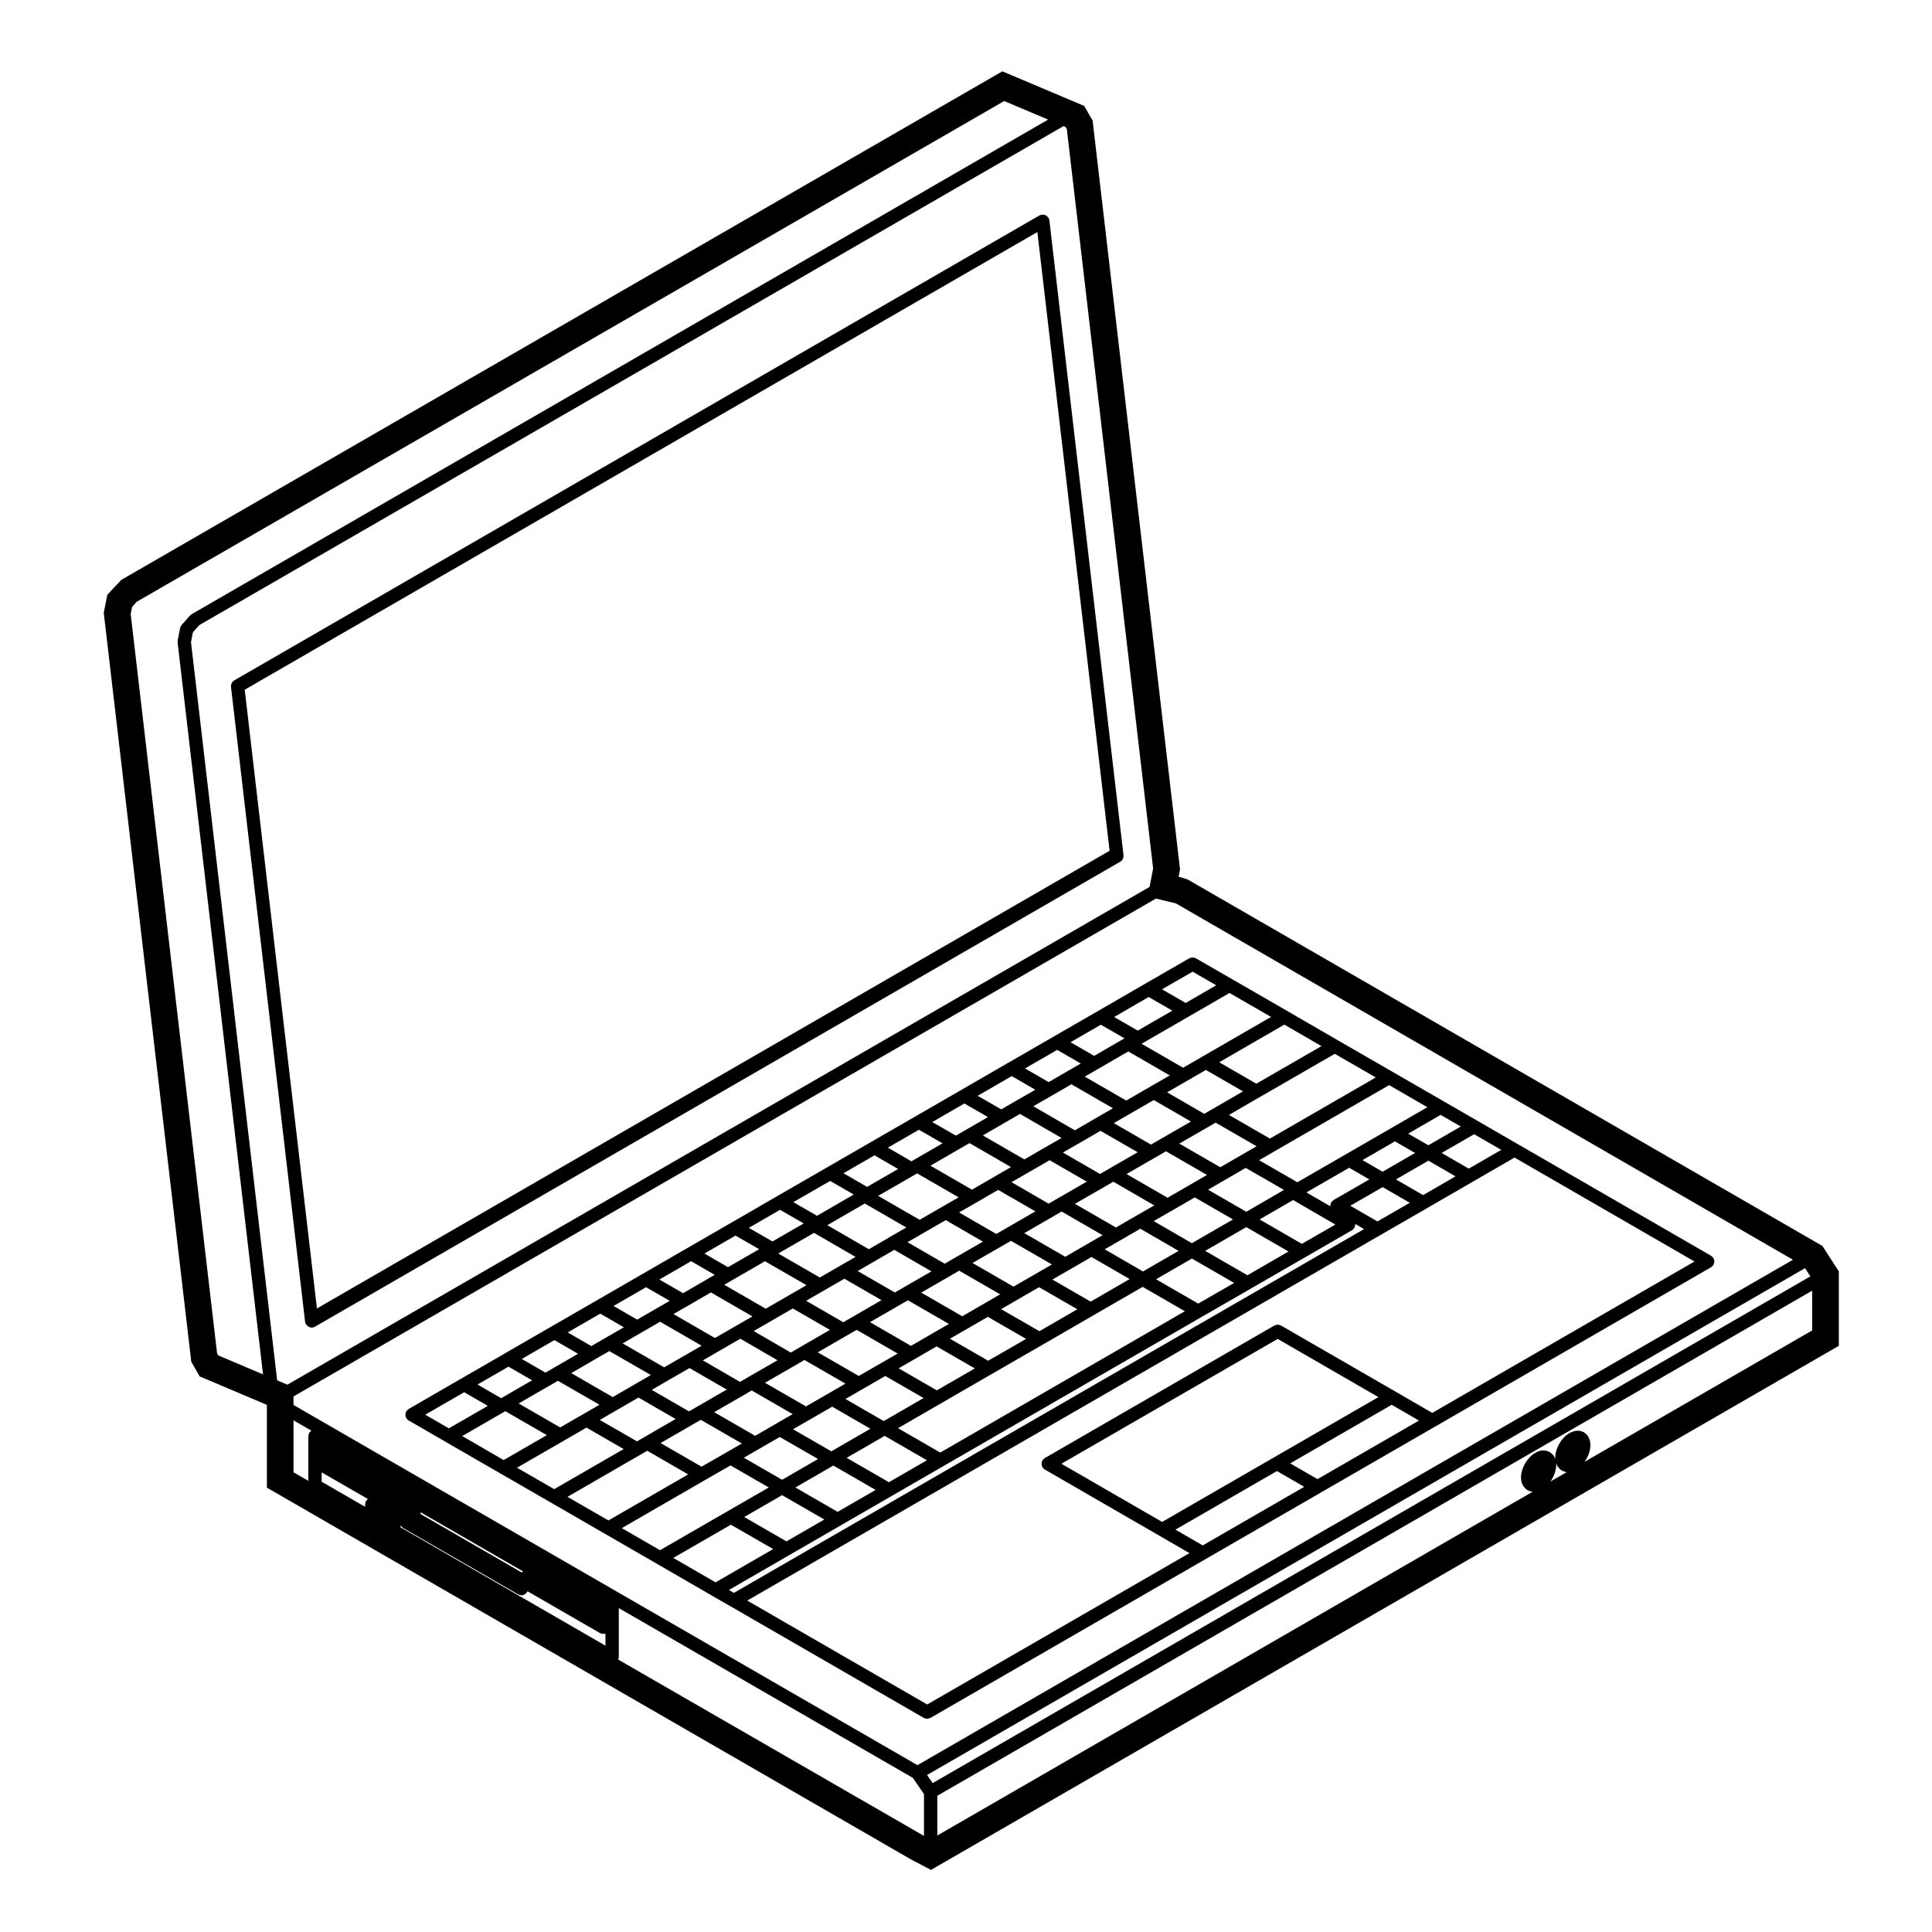
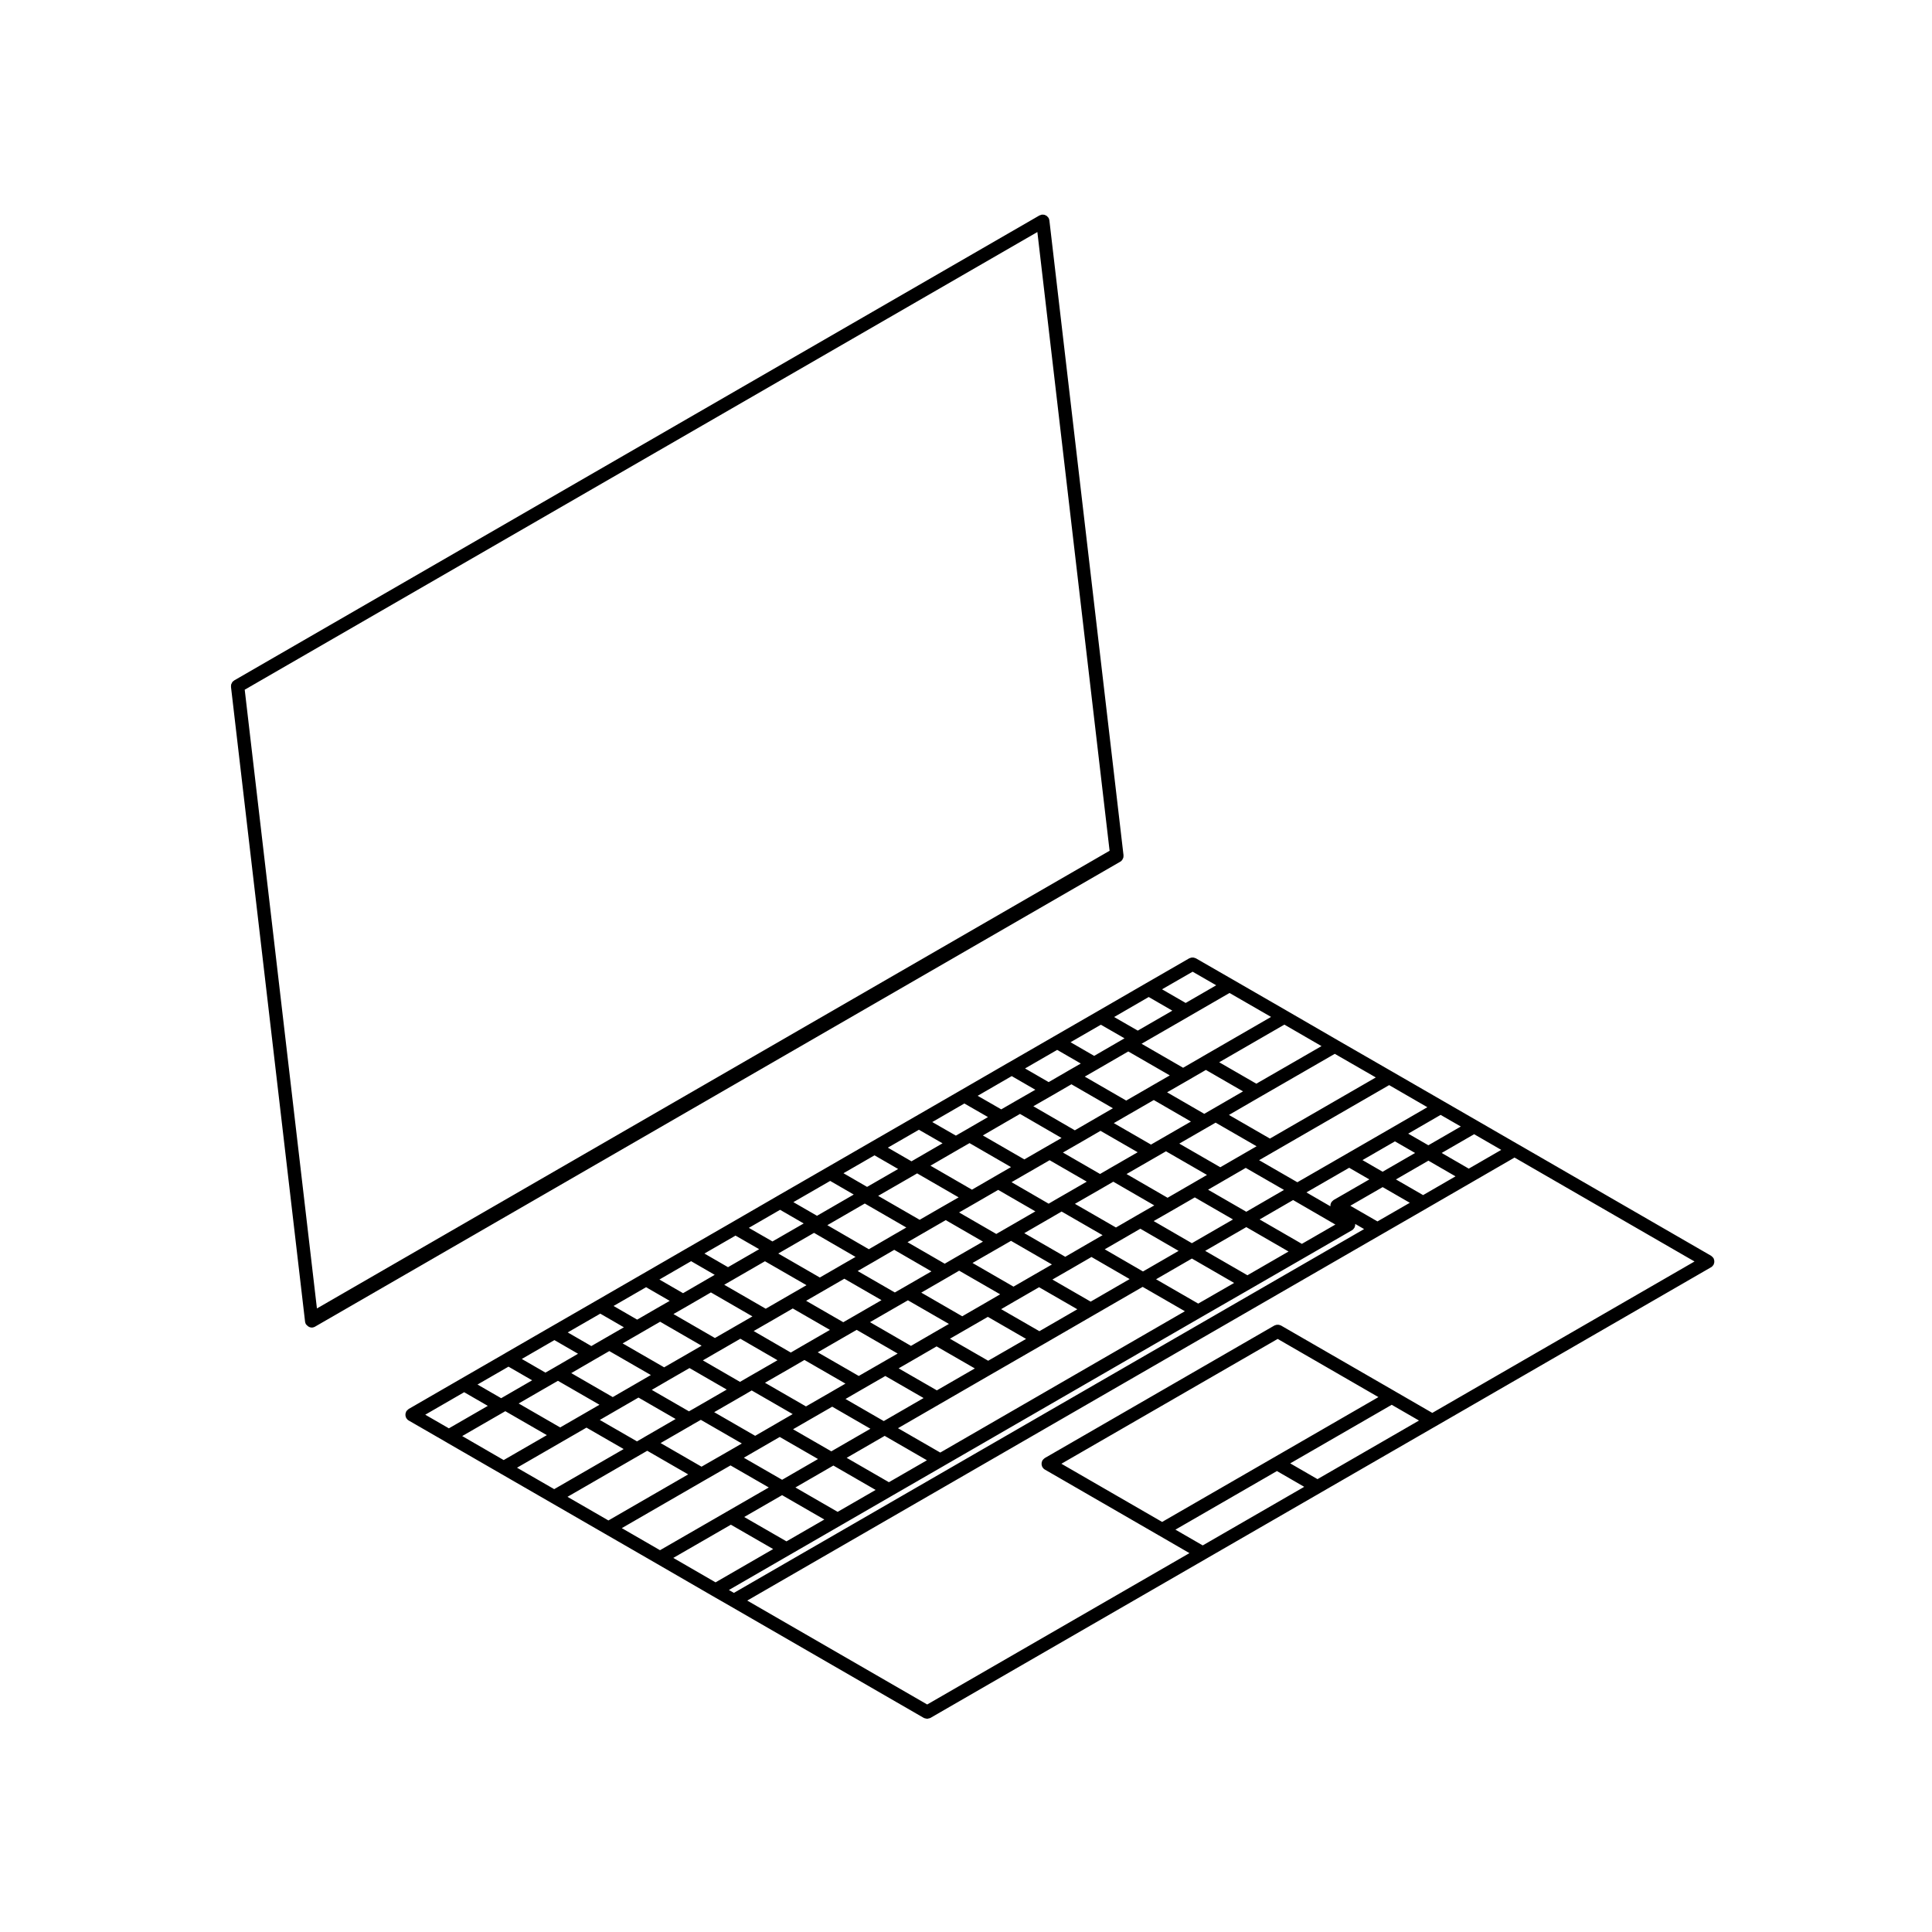
<svg xmlns="http://www.w3.org/2000/svg" fill="#000000" width="800px" height="800px" version="1.1" viewBox="144 144 512 512">
  <g>
    <path d="m447.55 404.66-12.691 7.34h-0.004l-11.566 6.672-12.043 6.949h-0.012l-12.555 7.262-12.043 6.957h-0.004l-11.758 6.781-11.742 6.777-13.281 7.656v0.004l-11.801 6.828c0 0.004-0.004 0.004-0.004 0.004l-11.758 6.781h-0.004l-11.93 6.898h-0.004l-12.137 7.008-12.156 7.008h-0.004l-12.172 7.031s0 0.004-0.004 0.012l-11.734 6.769-13.844 8c-0.031 0.02-0.051 0.051-0.082 0.07-0.102 0.066-0.18 0.145-0.262 0.238-0.086 0.082-0.168 0.156-0.23 0.258-0.02 0.035-0.051 0.051-0.07 0.086-0.035 0.066-0.039 0.141-0.07 0.207-0.051 0.109-0.09 0.223-0.117 0.336-0.02 0.117-0.023 0.223-0.02 0.332 0 0.109 0 0.223 0.02 0.332 0.023 0.117 0.066 0.227 0.117 0.336 0.023 0.07 0.031 0.141 0.07 0.207 0.016 0.023 0.047 0.035 0.059 0.066 0.145 0.227 0.332 0.438 0.586 0.578l9.789 5.648c0 0.004 0 0.012 0.004 0.012l14.523 8.383 13.375 7.715 14.383 8.305 0.012 0.004 13.645 7.875h0.004s0 0.004 0.004 0.004l14.699 8.508 0.004 0.004 4.867 2.793 51.211 29.574h0.004c0.195 0.105 0.418 0.137 0.641 0.172 0.082 0.012 0.152 0.066 0.23 0.066 0.082 0 0.152-0.055 0.23-0.066 0.223-0.035 0.441-0.066 0.641-0.172h0.004l73.008-42.145h0.004l0.012-0.012 30.406-17.551h0.004l0.012-0.012 30.406-17.547 0.004-0.004h0.012l73.016-42.164c0.258-0.141 0.438-0.352 0.586-0.578 0.016-0.031 0.047-0.039 0.066-0.066 0.039-0.066 0.039-0.141 0.07-0.211 0.051-0.105 0.09-0.215 0.109-0.332 0.023-0.109 0.023-0.223 0.023-0.332 0-0.109 0-0.223-0.023-0.332-0.023-0.117-0.066-0.227-0.109-0.332-0.031-0.07-0.031-0.145-0.07-0.211-0.02-0.035-0.055-0.051-0.074-0.086-0.066-0.102-0.145-0.176-0.23-0.262-0.09-0.086-0.168-0.16-0.262-0.23-0.035-0.02-0.051-0.051-0.086-0.07l-51.207-29.578h-0.012l-10.707-6.191c-0.004 0-0.012 0-0.012-0.004l-8.879-5.125-13.652-7.879-14.391-8.293-0.004-0.004-13.355-7.734-0.004-0.004-14.535-8.387-9.777-5.629c-0.066-0.035-0.133-0.039-0.203-0.066-0.109-0.051-0.227-0.098-0.348-0.117-0.109-0.02-0.223-0.023-0.328-0.023-0.109 0-0.215 0-0.328 0.023-0.121 0.02-0.242 0.07-0.352 0.117-0.066 0.023-0.133 0.031-0.195 0.066zm-11.812 10.902 6.266 3.602-8.039 4.656-6.262-3.621zm78.199 41 8.605-4.973 7.184 4.156-8.59 4.969zm3.676 6.188-8.574 4.938-7.195-4.152 8.57-4.938zm-7.207-8.227-5.336-3.082 8.605-4.969 5.34 3.078zm-3.519 2.035-9.453 5.453c-0.035 0.02-0.051 0.055-0.086 0.074-0.102 0.066-0.176 0.145-0.266 0.23-0.082 0.09-0.16 0.168-0.227 0.266-0.02 0.031-0.055 0.051-0.07 0.082-0.039 0.07-0.047 0.137-0.07 0.207-0.051 0.109-0.098 0.223-0.117 0.344-0.02 0.105-0.023 0.215-0.02 0.328-0.004 0.047-0.02 0.098-0.016 0.141l-6.352-3.68 11.336-6.531zm-9 11.961-8.879 5.117-11.199-6.469 8.879-5.141zm-202.5 39.371 6.203-3.602 3.883-2.238 11.012 6.348-4.168 2.414-5.934 3.43zm7.477 8.383-4.324 2.5-6.086 3.512-11.004-6.348 7.977-4.613s0.004 0 0.012-0.004l2.422-1.391zm27.398-11.758 4.086-2.363h0.004l5.848-3.375 9.844 5.699-7.723 4.449h-0.004-0.004l-2.203 1.289zm6.332 7.734-7.738 4.469-2.273 1.301-9.859-5.688 4.144-2.402h0.004l0.004-0.012 5.848-3.367zm37.961-17.863 7.453-4.301 2.602-1.492 10.863 6.262-4.144 2.387v0.004l-5.91 3.426zm7.336 8.32-4.156 2.394-6.156 3.543-10.867-6.266 7.637-4.41 2.68-1.543zm6.25-16.148 7.082-4.09h0.004l0.012-0.012 2.949-1.715 10.867 6.266-4.156 2.414-5.898 3.406zm13.586-7.856 7.168-4.121 0.012-0.004c0-0.004 0-0.004 0.004-0.004l3.019-1.738 10.844 6.262-4.281 2.469-5.906 3.406zm13.719-7.906 7.32-4.231h0.004l0.016-0.012 2.551-1.484 10.863 6.266-3.836 2.215h-0.004l-6.055 3.512zm13.418-7.766 7.559-4.348v-0.004h0.004l2.606-1.516 10.863 6.281-4.559 2.613c-0.004 0-0.004 0.004-0.004 0.004l-5.594 3.238zm-4.41-1.527h-0.012l-2.539 1.484-9.84-5.699 4.273-2.465 0.016-0.004 5.805-3.352 9.848 5.68zm-6.07 3.523-7.336 4.242h-0.004l-3.019 1.742-9.859-5.699 4.277-2.457s0.004 0 0.012-0.004l0.004-0.004 6.07-3.516zm-13.887 8.02-7.184 4.133h-0.004l-2.949 1.715-9.855-5.699 4.09-2.363 6.039-3.488zm-13.656 7.879-7.098 4.098h-0.004l-2.602 1.492-9.844-5.68 3.828-2.207c0.004 0 0.004 0 0.012-0.004l0.004-0.004h0.004l5.844-3.402zm-13.23 7.629-7.445 4.301h-0.004l-2.684 1.547-9.848-5.68 4.523-2.606c0-0.004 0-0.004 0.004-0.004l5.606-3.238zm-13.668 7.883-7.637 4.41h-0.004l-2.731 1.594-9.84-5.699 4.074-2.348 0.012-0.004h0.004l6.277-3.633zm-9.508 9.578 0.016-0.004c0-0.004 0-0.004 0.004-0.012l2.731-1.594 10.867 6.266-4.398 2.555-6.062 3.488-10.863-6.266zm4.047 14.262c0.004 0 0.004 0 0 0l6.066-3.492 10.121 5.848-10.359 5.984-10.141-5.848zm9.586-5.531 4.402-2.551 6.152-3.543 10.141 5.844-10.555 6.102zm14.082-8.121 4.133-2.383 0.012-0.004v-0.004l5.91-3.426 10.137 5.84-10.066 5.812zm13.594-7.852 4.144-2.387 5.906-3.406 10.133 5.844-10.047 5.785zm13.57-7.832 4.156-2.414 5.898-3.402 10.137 5.844-10.051 5.812zm13.586-7.848 4.289-2.469h0.004l6.062-3.512 10.117 5.856-10.332 5.977zm13.867-8.016 3.844-2.215 5.594-3.238 10.141 5.875-9.438 5.453zm12.969-7.481 4.551-2.609h0.004l0.004-0.004c0-0.004 0.004 0 0.012-0.004l6.328-3.656 10.125 5.844-10.898 6.293zm10.012-9.84-6.328 3.664-10.871-6.289 7.359-4.242 3.094-1.785 10.863 6.266zm-7.625-12.215-3.094 1.785-9.855-5.688 4.152-2.402h0.004l0.004-0.004c0-0.004 0.004 0 0.012-0.004l6.422-3.707 9.848 5.699zm-6.625 3.816-7.356 4.238-0.004 0.004-2.609 1.516-9.844-5.68 4.027-2.316c0.004 0 0.004 0 0.012-0.004l0.004-0.004h0.008l5.914-3.43zm-10.734-9.242-5.914 3.43-11.004-6.379 4.938-2.832c0.004 0 0.012-0.004 0.012-0.004l5.144-2.984 11 6.352zm-9.438 5.461-4.051 2.328h-0.004l-5.805 3.352-11-6.352 5.762-3.344 4.086-2.359zm-13.391 7.715-4.281 2.465v0.004l-6.07 3.516-11.004-6.359 7.602-4.398s0.004 0 0.004-0.004h0.004l2.75-1.578zm-13.879 8.023-4.289 2.457h-0.004l-6.039 3.488-11-6.344 9.699-5.586 0.012-0.012 0.621-0.359zm-13.867 7.988-4.09 2.359v0.004l-5.844 3.394-11-6.375 9.93-5.738zm-13.457 7.793-3.844 2.207c-0.004 0.004-0.012 0.004-0.012 0.012l-5.606 3.238-11.02-6.359 9.48-5.473zm-12.996 7.492-4.523 2.606c0 0.004 0 0.004-0.004 0.004l-6.277 3.629-11-6.352 1.867-1.078 0.004-0.004h0.004 0.004l8.914-5.148zm-14.328 8.273-4.086 2.352-5.856 3.375-10.988-6.348 3.41-1.953 0.004-0.004h0.004 0.004c0-0.004 0-0.004 0.004-0.004l6.5-3.773zm-13.469 7.766-4.082 2.363h-0.004l-5.844 3.367-11.004-6.344 4.719-2.719h0.004l0.012-0.012 5.199-3.008zm-22.664 17.172s0.004 0 0.004-0.004l5.926-3.426 9.848 5.68-8.398 4.856c0 0.004-0.004 0.012-0.004 0.012l-1.84 1.062-9.855-5.68zm20.191 3.777c0-0.004 0-0.004 0.004-0.012l2.262-1.289 10.863 6.266-3.871 2.242h-0.004l-6.805 3.906-10.852-6.262zm5.801-3.336 7.719-4.453 0.004-0.004h0.012s0-0.004 0.004-0.004c0-0.004 0 0 0.004-0.004l2.203-1.289 10.863 6.266-4.312 2.488c0 0.004-0.004 0.012-0.004 0.012l-5.633 3.254zm11.719 9.84c0.004 0 0.004 0 0 0l0.016-0.012 5.644-3.258 10.141 5.848-9.516 5.5-10.141-5.844zm6.281 12.152 11.191 6.457-10.031 5.789-11.203-6.457zm3.527-2.035 10.062-5.812 11.195 6.465-10.066 5.809zm13.586-7.856 10.07-5.82 11.199 6.469-10.078 5.812zm13.602-7.852 11.184-6.465 13.594-7.856 13.566-7.82c0.004-0.004 0.004-0.004 0.012-0.004l13.578-7.856 12.902-7.453 11.195 6.457-64.832 37.453zm68.391-39.469 9.496-5.492 11.191 6.465-9.516 5.473zm13.016-7.527 10.898-6.293 11.195 6.465-10.898 6.293zm10.898-10.363-10.133-5.844 4.121-2.387 0.004-0.004 5.859-3.391 10.137 5.84zm-1.023-15.191-5.871 3.394-10.863-6.266 7.477-4.312 0.004-0.004h0.012l0.004-0.004 2.133-1.234 10.855 6.262zm-7.984-11.996-2.137 1.234-9.848-5.699 5.117-2.941s0-0.004 0.004-0.004h0.004l0.004-0.004h0.004l5.148-2.984 9.844 5.684zm-16.383-6c-0.004 0.004-0.012 0.004-0.012 0.012l-6.422 3.707-10.984-6.348 3.367-1.934c0-0.004 0-0.004 0.004-0.004l8.16-4.727 11.004 6.348zm-24.727-9.711 6.258 3.617-3.367 1.934s0 0.004-0.004 0.004l-5.144 2.984-6.262-3.621zm-12.047 6.949 6.258 3.617-4.938 2.832h-0.004l-4.09 2.363-6.254-3.594zm-12.551 7.258 6.258 3.598-5.754 3.336-2.754 1.578-6.258-3.594zm-12.043 6.957 6.262 3.598-7.613 4.41-0.621 0.359-6.266-3.621zm-11.773 6.781 6.266 3.621-8.23 4.742-6.258-3.621zm-11.746 6.781 6.246 3.613-9.738 5.629-6.262-3.617zm-13.277 7.656 6.262 3.617-8.277 4.769-6.266-3.602zm-11.809 6.836 6.266 3.602-8.254 4.766-6.254-3.617zm-11.766 6.781 6.254 3.617-1.891 1.094-6.5 3.769-6.266-3.621zm-11.934 6.894 6.262 3.621-3.422 1.961-0.004 0.004-5.199 3.008-6.254-3.621zm-12.137 7.008 6.254 3.617-4.742 2.731-3.883 2.242-6.258-3.617zm-12.156 7.012 6.262 3.617-6.207 3.602-0.004 0.004-2.43 1.391-6.266-3.617zm-12.172 7.035 6.266 3.617-7.981 4.613s-0.004 0-0.004 0.004l-0.223 0.125-6.266-3.621zm-22.059 12.734 10.316-5.961 6.266 3.621-10.316 5.953zm9.793 5.66 11.184-6.453 0.012-0.004v-0.004l0.227-0.133 11.008 6.348-11.438 6.606zm14.527 8.387 12.316-7.109c0-0.004 0-0.004 0.004-0.004l6.086-3.512 9.855 5.68-18.41 10.625zm13.375 7.715 19.289-11.141 1.848-1.066 10.848 6.262-21.137 12.207zm14.391 8.297 22.016-12.715 6.801-3.906 10.137 5.844-28.824 16.625zm13.648 7.891 15.262-8.801 11.203 6.457-15.266 8.82zm14.734 8.508 16.141-9.332h0.004l13.547-7.824 13.594-7.856 13.602-7.848c0-0.004 0-0.004 0.004-0.004l68.363-39.488 13.039-7.508 14.426-8.324 12.383-7.144h0.004l0.012-0.012c0.258-0.141 0.438-0.352 0.586-0.578 0.016-0.031 0.047-0.039 0.059-0.059 0.035-0.07 0.039-0.137 0.07-0.207 0.051-0.109 0.098-0.227 0.117-0.344 0.023-0.109 0.023-0.223 0.023-0.332 0-0.051 0.016-0.102 0.012-0.152l2.352 1.359-167.01 96.414zm125.57-11.82-7.234-4.18 26.902-15.527 7.231 4.18zm-10.758-6.223-26.695-15.418 57.32-33.082 26.695 15.418-27.773 16.035zm41.176-11.34-7.231-4.18 26.898-15.523 7.231 4.176zm99.914-57.68-69.492 40.125-9.871-5.707v-0.004l-30.223-17.445c-0.066-0.039-0.141-0.047-0.211-0.074-0.105-0.047-0.215-0.09-0.332-0.109-0.109-0.02-0.223-0.02-0.332-0.02s-0.223 0-0.332 0.02c-0.117 0.023-0.227 0.07-0.332 0.109-0.07 0.031-0.145 0.035-0.211 0.074l-60.844 35.121c-0.035 0.02-0.051 0.051-0.086 0.07-0.098 0.066-0.172 0.145-0.262 0.227-0.086 0.09-0.168 0.168-0.23 0.273-0.02 0.031-0.055 0.047-0.074 0.082-0.035 0.066-0.039 0.137-0.07 0.207-0.051 0.109-0.09 0.223-0.109 0.336-0.023 0.109-0.023 0.223-0.023 0.332s0 0.215 0.023 0.332c0.023 0.117 0.066 0.227 0.109 0.336 0.031 0.066 0.035 0.141 0.07 0.207 0.02 0.023 0.051 0.035 0.066 0.066 0.145 0.227 0.328 0.438 0.586 0.578l30.223 17.457h0.008c0.004 0 0.004 0.004 0.004 0.004l8.098 4.691-69.5 40.113-47.691-27.539 167.88-96.914 12.102-6.977v-0.004l12.09-6.992c0-0.004 0-0.004 0.004-0.012h0.004 0.012l11.25-6.504zm-51.219-29.578-8.609 4.973-7.18-4.156 8.605-4.969zm-10.711-6.191-8.605 4.969-5.34-3.078 8.59-4.973zm-8.871-5.117-9.465 5.477-0.004 0.004-12.125 6.996-12.855 7.41-10.137-5.844 3.754-2.168 30.707-17.73zm-13.66-7.887-28.059 16.199-10.863-6.262 8.125-4.711s0-0.004 0.004-0.004h0.008l19.914-11.48zm-14.387-8.305-17.277 9.961-9.84-5.68 17.27-9.977zm-13.371-7.734-18.152 10.484-0.012 0.012-5.144 2.977-11.012-6.359 12.566-7.246v-0.004l10.746-6.211zm-20.789-11.984 6.254 3.598-8.098 4.684-6.262-3.617zm-5.375 10.324-9.16 5.289-6.266-3.602 9.164-5.305z" />
    <path d="m441.69 370.2v-0.004l-19.59-167.77-0.004-0.004c-0.023-0.227-0.102-0.457-0.215-0.672-0.07-0.117-0.176-0.203-0.266-0.297-0.066-0.07-0.105-0.152-0.188-0.211-0.117-0.09-0.25-0.141-0.383-0.203-0.082-0.031-0.141-0.086-0.223-0.105-0.172-0.047-0.348-0.051-0.523-0.047-0.055 0-0.102-0.016-0.145-0.012h-0.012c-0.133 0.016-0.266 0.082-0.395 0.125-0.09 0.035-0.188 0.047-0.273 0.09h-0.004l-213.37 123.21-0.012 0.004c-0.051 0.031-0.082 0.082-0.125 0.109-0.141 0.102-0.277 0.203-0.383 0.336-0.07 0.09-0.105 0.195-0.152 0.297-0.051 0.102-0.117 0.195-0.152 0.309-0.051 0.172-0.051 0.352-0.047 0.527 0 0.051-0.016 0.098-0.012 0.145v0.012 0.004l19.578 167.76v0.012 0.004 0.004l0.055 0.441c0.031 0.227 0.102 0.457 0.223 0.672 0.066 0.117 0.18 0.172 0.266 0.266 0.082 0.09 0.137 0.156 0.227 0.227 0.301 0.227 0.641 0.383 1.02 0.383 0.004 0 0.004 0.012 0.012 0.012h0.004c0.066 0 0.137-0.012 0.207-0.016 0.242-0.031 0.469-0.105 0.672-0.223l213.38-123.21c0.004 0 0.012 0 0.012-0.004 0.012-0.004 0.016-0.016 0.02-0.02 0.191-0.117 0.363-0.262 0.492-0.434 0.07-0.086 0.102-0.191 0.145-0.289 0.059-0.105 0.125-0.203 0.156-0.316 0.051-0.176 0.051-0.359 0.047-0.543-0.004-0.047 0.016-0.09 0.012-0.137zm-213.7 120.55-19.137-163.97 210.06-121.29 19.141 163.97z" />
-     <path d="m456.35 376.33 0.367-1.93-23.164-198.45-2.238-3.883-21.684-9.164-233.48 134.77-3.715 3.953-0.938 4.793 23.191 198.46 2.223 3.883 17.816 7.543v21.938l170.78 98.574 5.211 2.727 240.59-138.89v-19.715l-4.352-6.742-168.25-97.148zm-254.5 126.87-0.324-0.562-22.895-195.93 0.363-1.848 1.188-1.355 229.94-132.73 11.648 4.922-226.98 131.07c-0.145 0.086-0.25 0.207-0.363 0.316-0.02 0.02-0.055 0.016-0.074 0.035l-2.203 2.481c-0.016 0.016-0.004 0.047-0.02 0.066-0.18 0.215-0.332 0.469-0.395 0.77l-0.645 3.316c-0.016 0.098 0.004 0.188 0 0.277 0 0.09-0.031 0.172-0.02 0.262l22.637 193.94zm15.598 6.602-22.836-195.65 0.504-2.578 1.688-1.906 229.04-132.25 0.551 0.23 0.328 0.574 22.867 195.93-0.934 4.883-228.5 131.92zm8.879 13.492c-0.098 0.086-0.172 0.176-0.246 0.281-0.039 0.059-0.105 0.098-0.141 0.156-0.016 0.031-0.016 0.07-0.031 0.102-0.055 0.105-0.086 0.215-0.109 0.332-0.031 0.117-0.066 0.227-0.07 0.344 0 0.035-0.02 0.07-0.02 0.105v11.824l-3.926-2.262v-13.766l4.75 2.742c-0.07 0.035-0.137 0.086-0.207 0.141zm15.039 18.066c-0.098 0.086-0.176 0.18-0.25 0.281-0.039 0.059-0.102 0.102-0.137 0.156-0.02 0.031-0.016 0.07-0.035 0.102-0.055 0.105-0.082 0.223-0.109 0.336-0.031 0.109-0.066 0.223-0.07 0.336 0 0.039-0.02 0.07-0.02 0.105v0.641l-11.504-6.641v-2.488l12.246 7.062c-0.051 0.035-0.082 0.074-0.121 0.109zm63.102 38.766-54.355-31.387c0.02-0.09 0.035-0.176 0.039-0.266 0-0.035 0.02-0.07 0.02-0.105v-0.125c0.012 0.016 0.012 0.039 0.02 0.055 0.016 0.031 0.039 0.039 0.059 0.059 0.047 0.07 0.09 0.137 0.145 0.195 0.086 0.102 0.176 0.168 0.277 0.246 0.059 0.039 0.102 0.105 0.16 0.137l0.016 0.012 30.484 17.582c0.023 0.012 0.055 0.004 0.082 0.02 0.242 0.121 0.504 0.211 0.789 0.211l0.004 0.004c0.289 0 0.551-0.09 0.789-0.211 0.066-0.035 0.117-0.082 0.176-0.121 0.18-0.117 0.332-0.273 0.457-0.453 0.031-0.039 0.074-0.055 0.102-0.102 0.016-0.031 0.016-0.07 0.031-0.102 0.016-0.023 0.035-0.039 0.047-0.07l19.156 11.059c0.023 0.012 0.055 0.004 0.082 0.02 0.242 0.121 0.504 0.211 0.789 0.211 0 0 0.004 0.004 0.004 0.004 0.211 0 0.414-0.055 0.605-0.121l0.008 3.25zm-49.016-34.891v-0.473l27.18 15.695-0.418 0.246zm133.41 85.301-81.004-46.715c0.023-0.066 0.023-0.133 0.039-0.191 0.031-0.117 0.066-0.227 0.07-0.344 0-0.035 0.02-0.07 0.02-0.105v-13.012l77.926 44.984 2.949 4.289zm166-93.906 0.398-0.57c0.02-0.035 0-0.082 0.023-0.117 0.035-0.051 0.098-0.082 0.117-0.133l0.453-0.957c0.023-0.055 0.023-0.109 0.047-0.168 0.012-0.035 0.039-0.051 0.051-0.082l0.297-0.984c0.031-0.082 0.012-0.156 0.023-0.242 0.004-0.035 0.039-0.051 0.047-0.086l0.102-0.926c0.004-0.074-0.02-0.137-0.02-0.207 0-0.07 0.02-0.125 0.012-0.195l-0.023-0.207c0.016 0.023 0.004 0.051 0.02 0.082l0.293 0.645c0.074 0.16 0.215 0.25 0.328 0.379 0.051 0.059 0.035 0.145 0.098 0.207l0.473 0.422c0.172 0.156 0.371 0.281 0.609 0.359l0.59 0.203c0.137 0.051 0.289 0.059 0.422 0.07zm69.383-40.051-60.332 34.828 0.406-0.609c0.02-0.031 0-0.066 0.02-0.098 0.023-0.047 0.074-0.059 0.102-0.105l0.465-0.953c0.035-0.059 0.031-0.133 0.055-0.195 0.016-0.035 0.051-0.051 0.059-0.086l0.293-0.988c0.02-0.074 0.012-0.145 0.02-0.227 0.004-0.031 0.039-0.051 0.039-0.082l0.102-0.902c0.012-0.074-0.016-0.133-0.016-0.203-0.004-0.07 0.023-0.133 0.016-0.203l-0.102-0.816c-0.012-0.09-0.059-0.16-0.082-0.242-0.031-0.09-0.023-0.18-0.066-0.273l-0.293-0.645c-0.105-0.227-0.246-0.422-0.422-0.578l-0.461-0.41c-0.172-0.156-0.379-0.289-0.609-0.363l-0.586-0.203c-0.012-0.004-0.02 0-0.035-0.004-0.117-0.039-0.242-0.039-0.367-0.051-0.121-0.012-0.242-0.039-0.352-0.023-0.016 0.004-0.031-0.004-0.039-0.004l-0.707 0.09c-0.074 0.012-0.137 0.055-0.211 0.074-0.074 0.02-0.145 0.012-0.215 0.039l-0.766 0.309c-0.109 0.047-0.191 0.121-0.293 0.188-0.023 0.016-0.066 0.004-0.098 0.023l-0.742 0.527c-0.055 0.039-0.047 0.109-0.098 0.156-0.051 0.039-0.117 0.031-0.168 0.074l-0.699 0.754c-0.02 0.023-0.012 0.055-0.031 0.074-0.051 0.055-0.105 0.09-0.145 0.145l-0.59 0.875c-0.012 0.02 0 0.051-0.012 0.07-0.031 0.051-0.082 0.082-0.105 0.137l-0.465 0.945c-0.023 0.051-0.02 0.102-0.039 0.145-0.02 0.047-0.059 0.086-0.074 0.137l-0.293 0.984c-0.02 0.051-0.004 0.105-0.016 0.16-0.012 0.055-0.047 0.098-0.047 0.152l-0.102 0.938c-0.012 0.07 0.016 0.133 0.02 0.207 0 0.066-0.023 0.125-0.02 0.195l0.043 0.219c-0.012-0.031-0.012-0.059-0.02-0.09l-0.297-0.648c-0.105-0.227-0.25-0.418-0.422-0.574l-0.441-0.406c-0.004-0.004-0.012 0-0.016-0.004-0.18-0.16-0.387-0.301-0.637-0.379l-0.605-0.195c-0.203-0.07-0.406-0.082-0.613-0.07-0.02 0-0.039-0.012-0.07-0.012h-0.016l-0.684 0.051c-0.109 0.012-0.207 0.059-0.309 0.09-0.102 0.023-0.191 0.02-0.289 0.066l-0.746 0.332c-0.082 0.035-0.133 0.105-0.207 0.152-0.031 0.016-0.059 0-0.09 0.02l-0.754 0.527c-0.059 0.047-0.055 0.125-0.105 0.176-0.055 0.047-0.137 0.031-0.188 0.09l-0.684 0.754c-0.023 0.035-0.016 0.082-0.039 0.105-0.023 0.035-0.07 0.031-0.098 0.059l-0.609 0.875c-0.016 0.02 0 0.051-0.016 0.074-0.039 0.066-0.098 0.105-0.125 0.172l-0.465 0.953c-0.02 0.047-0.016 0.09-0.035 0.137-0.02 0.039-0.051 0.07-0.066 0.117l-0.301 0.984c-0.016 0.051-0.004 0.105-0.016 0.156-0.016 0.059-0.047 0.105-0.055 0.16l-0.102 0.902c-0.004 0.07 0.02 0.133 0.02 0.207 0 0.066-0.02 0.125-0.016 0.195l0.102 0.816c0.004 0.035 0.039 0.051 0.047 0.086 0.023 0.152 0.039 0.309 0.105 0.449l0.301 0.648c0.074 0.145 0.211 0.238 0.312 0.352 0.051 0.059 0.035 0.145 0.098 0.195l0.465 0.422c0.004 0.012 0.012 0.004 0.02 0.012 0.176 0.156 0.383 0.293 0.629 0.367l0.609 0.195c0.125 0.047 0.258 0.051 0.383 0.066l-157.75 91.09v-10.531l231.85-133.86zm-0.488-14.324-232.6 134.29-1.48-2.152 232.68-134.32zm-236.62 129.53-165.36-95.453v-2.254l228.55-131.94 5.289 1.27 163.53 94.438z" />
  </g>
</svg>